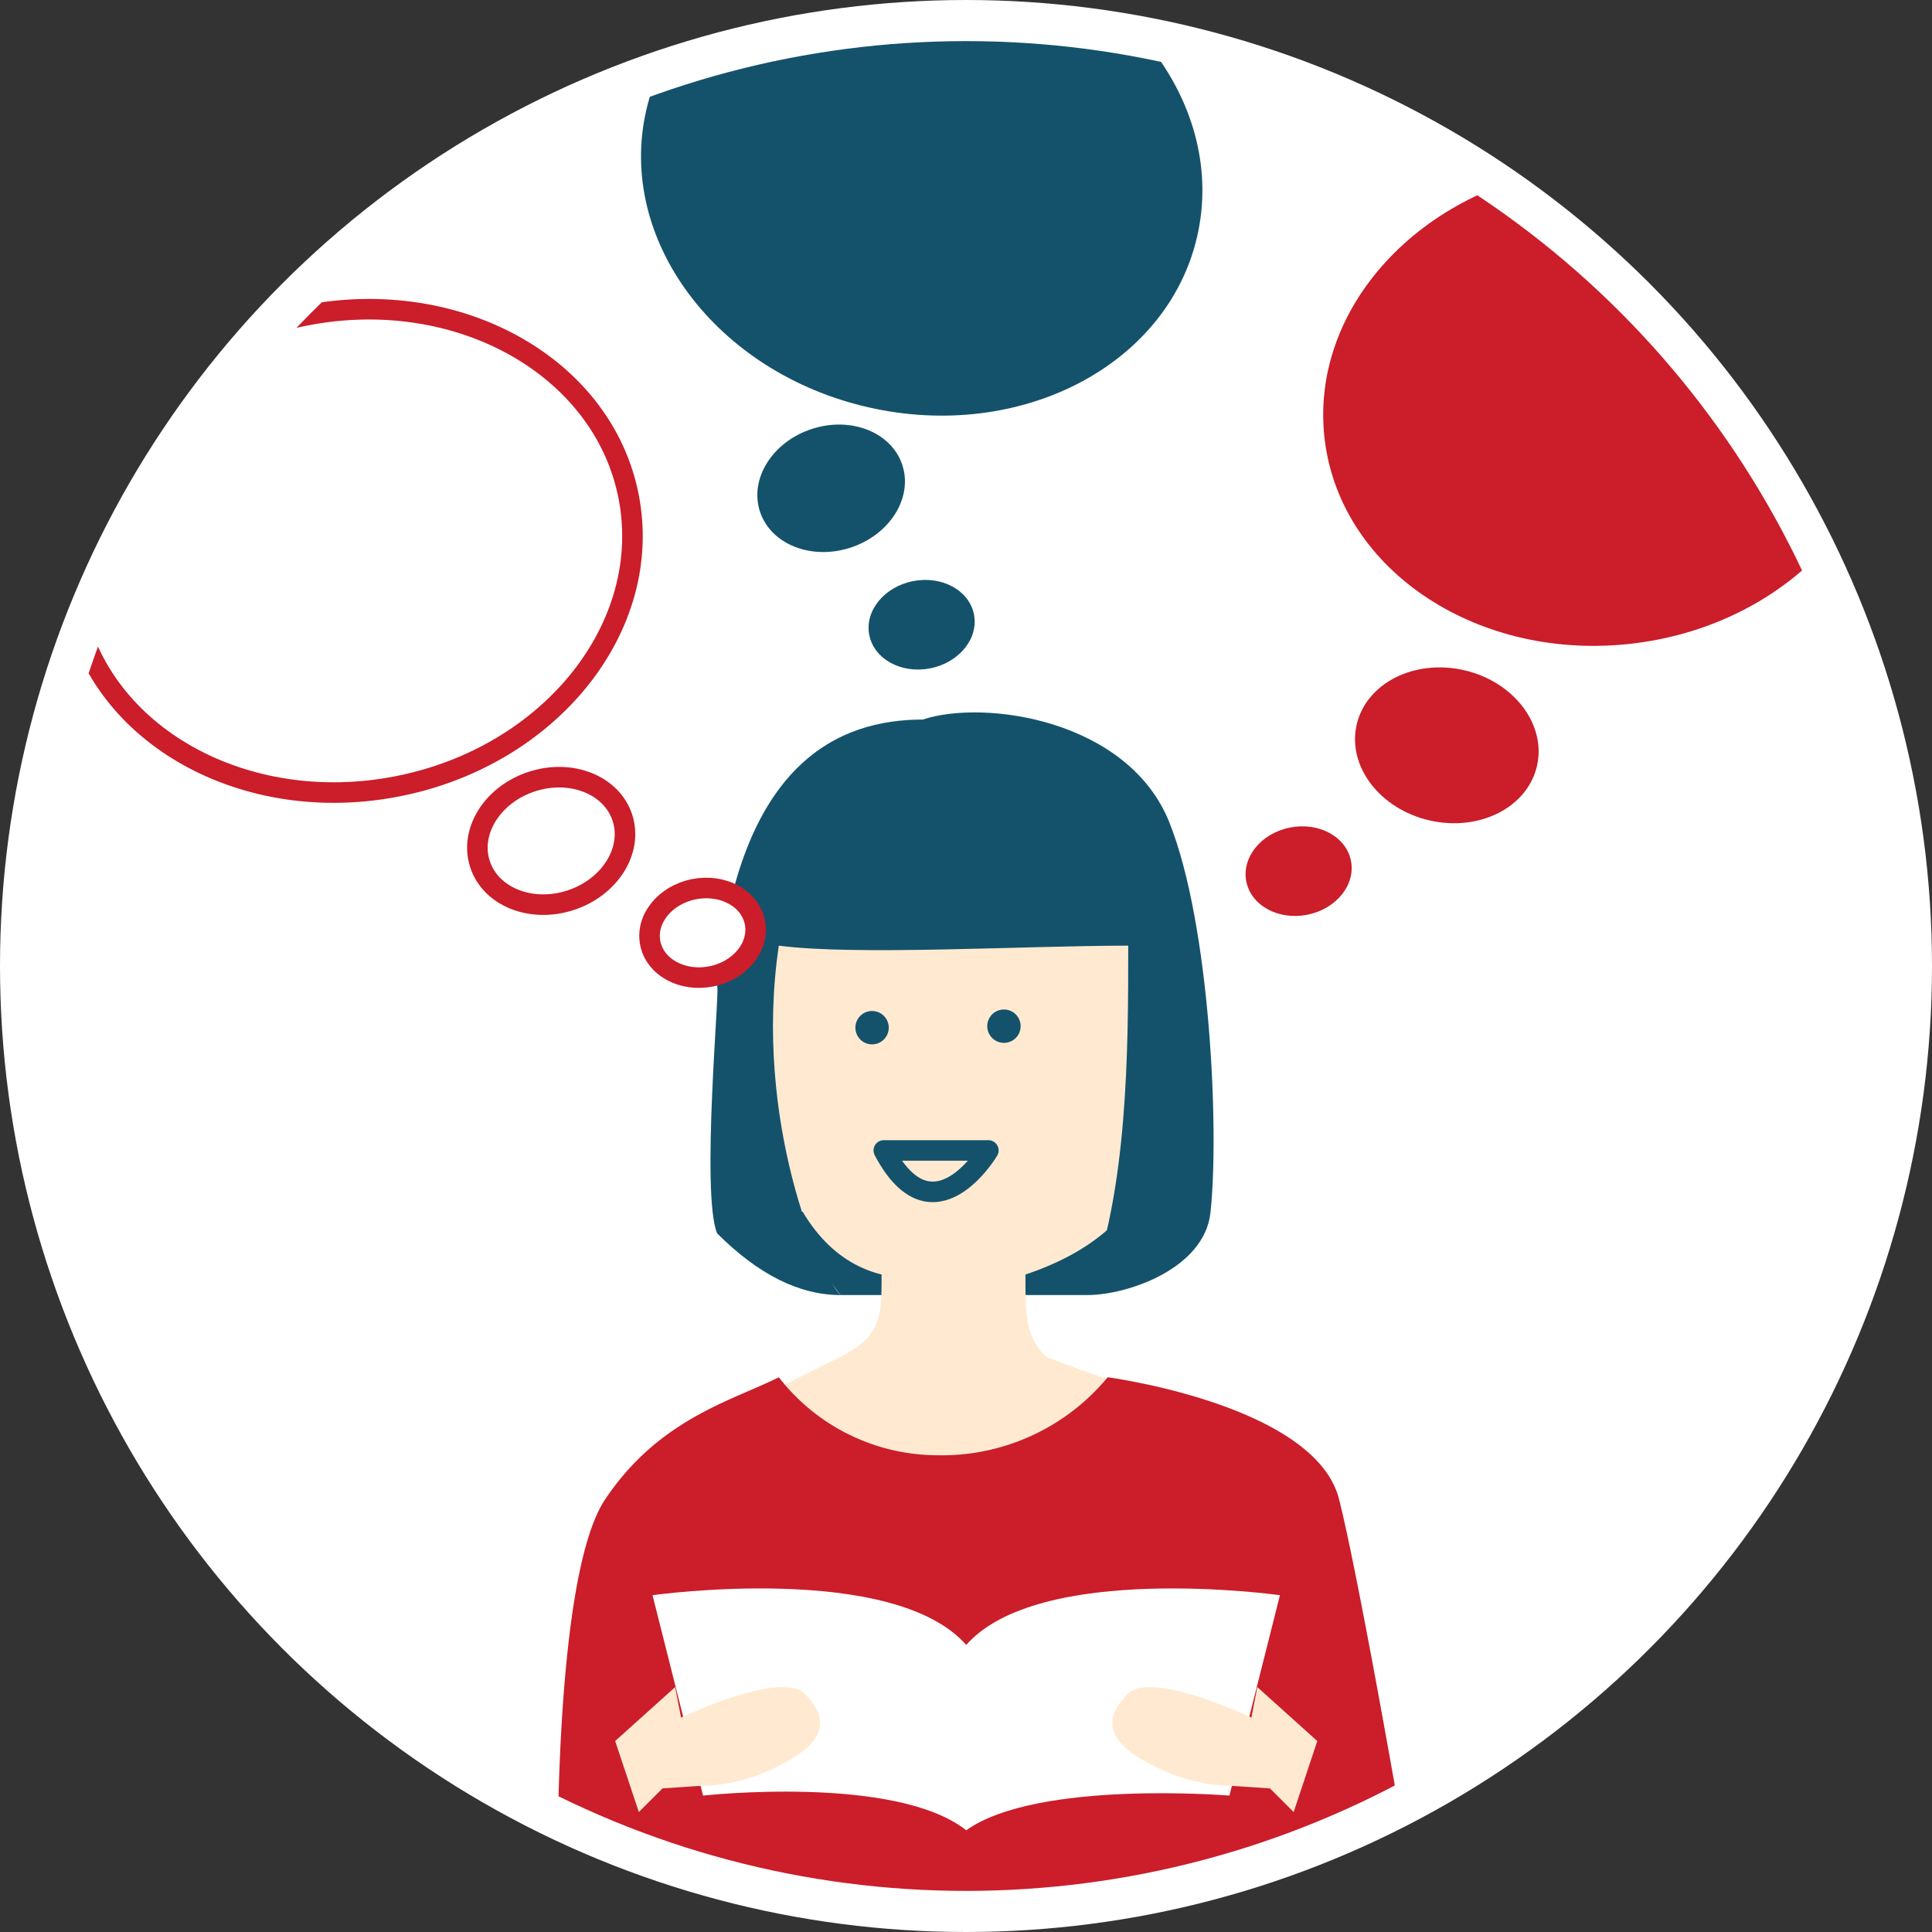
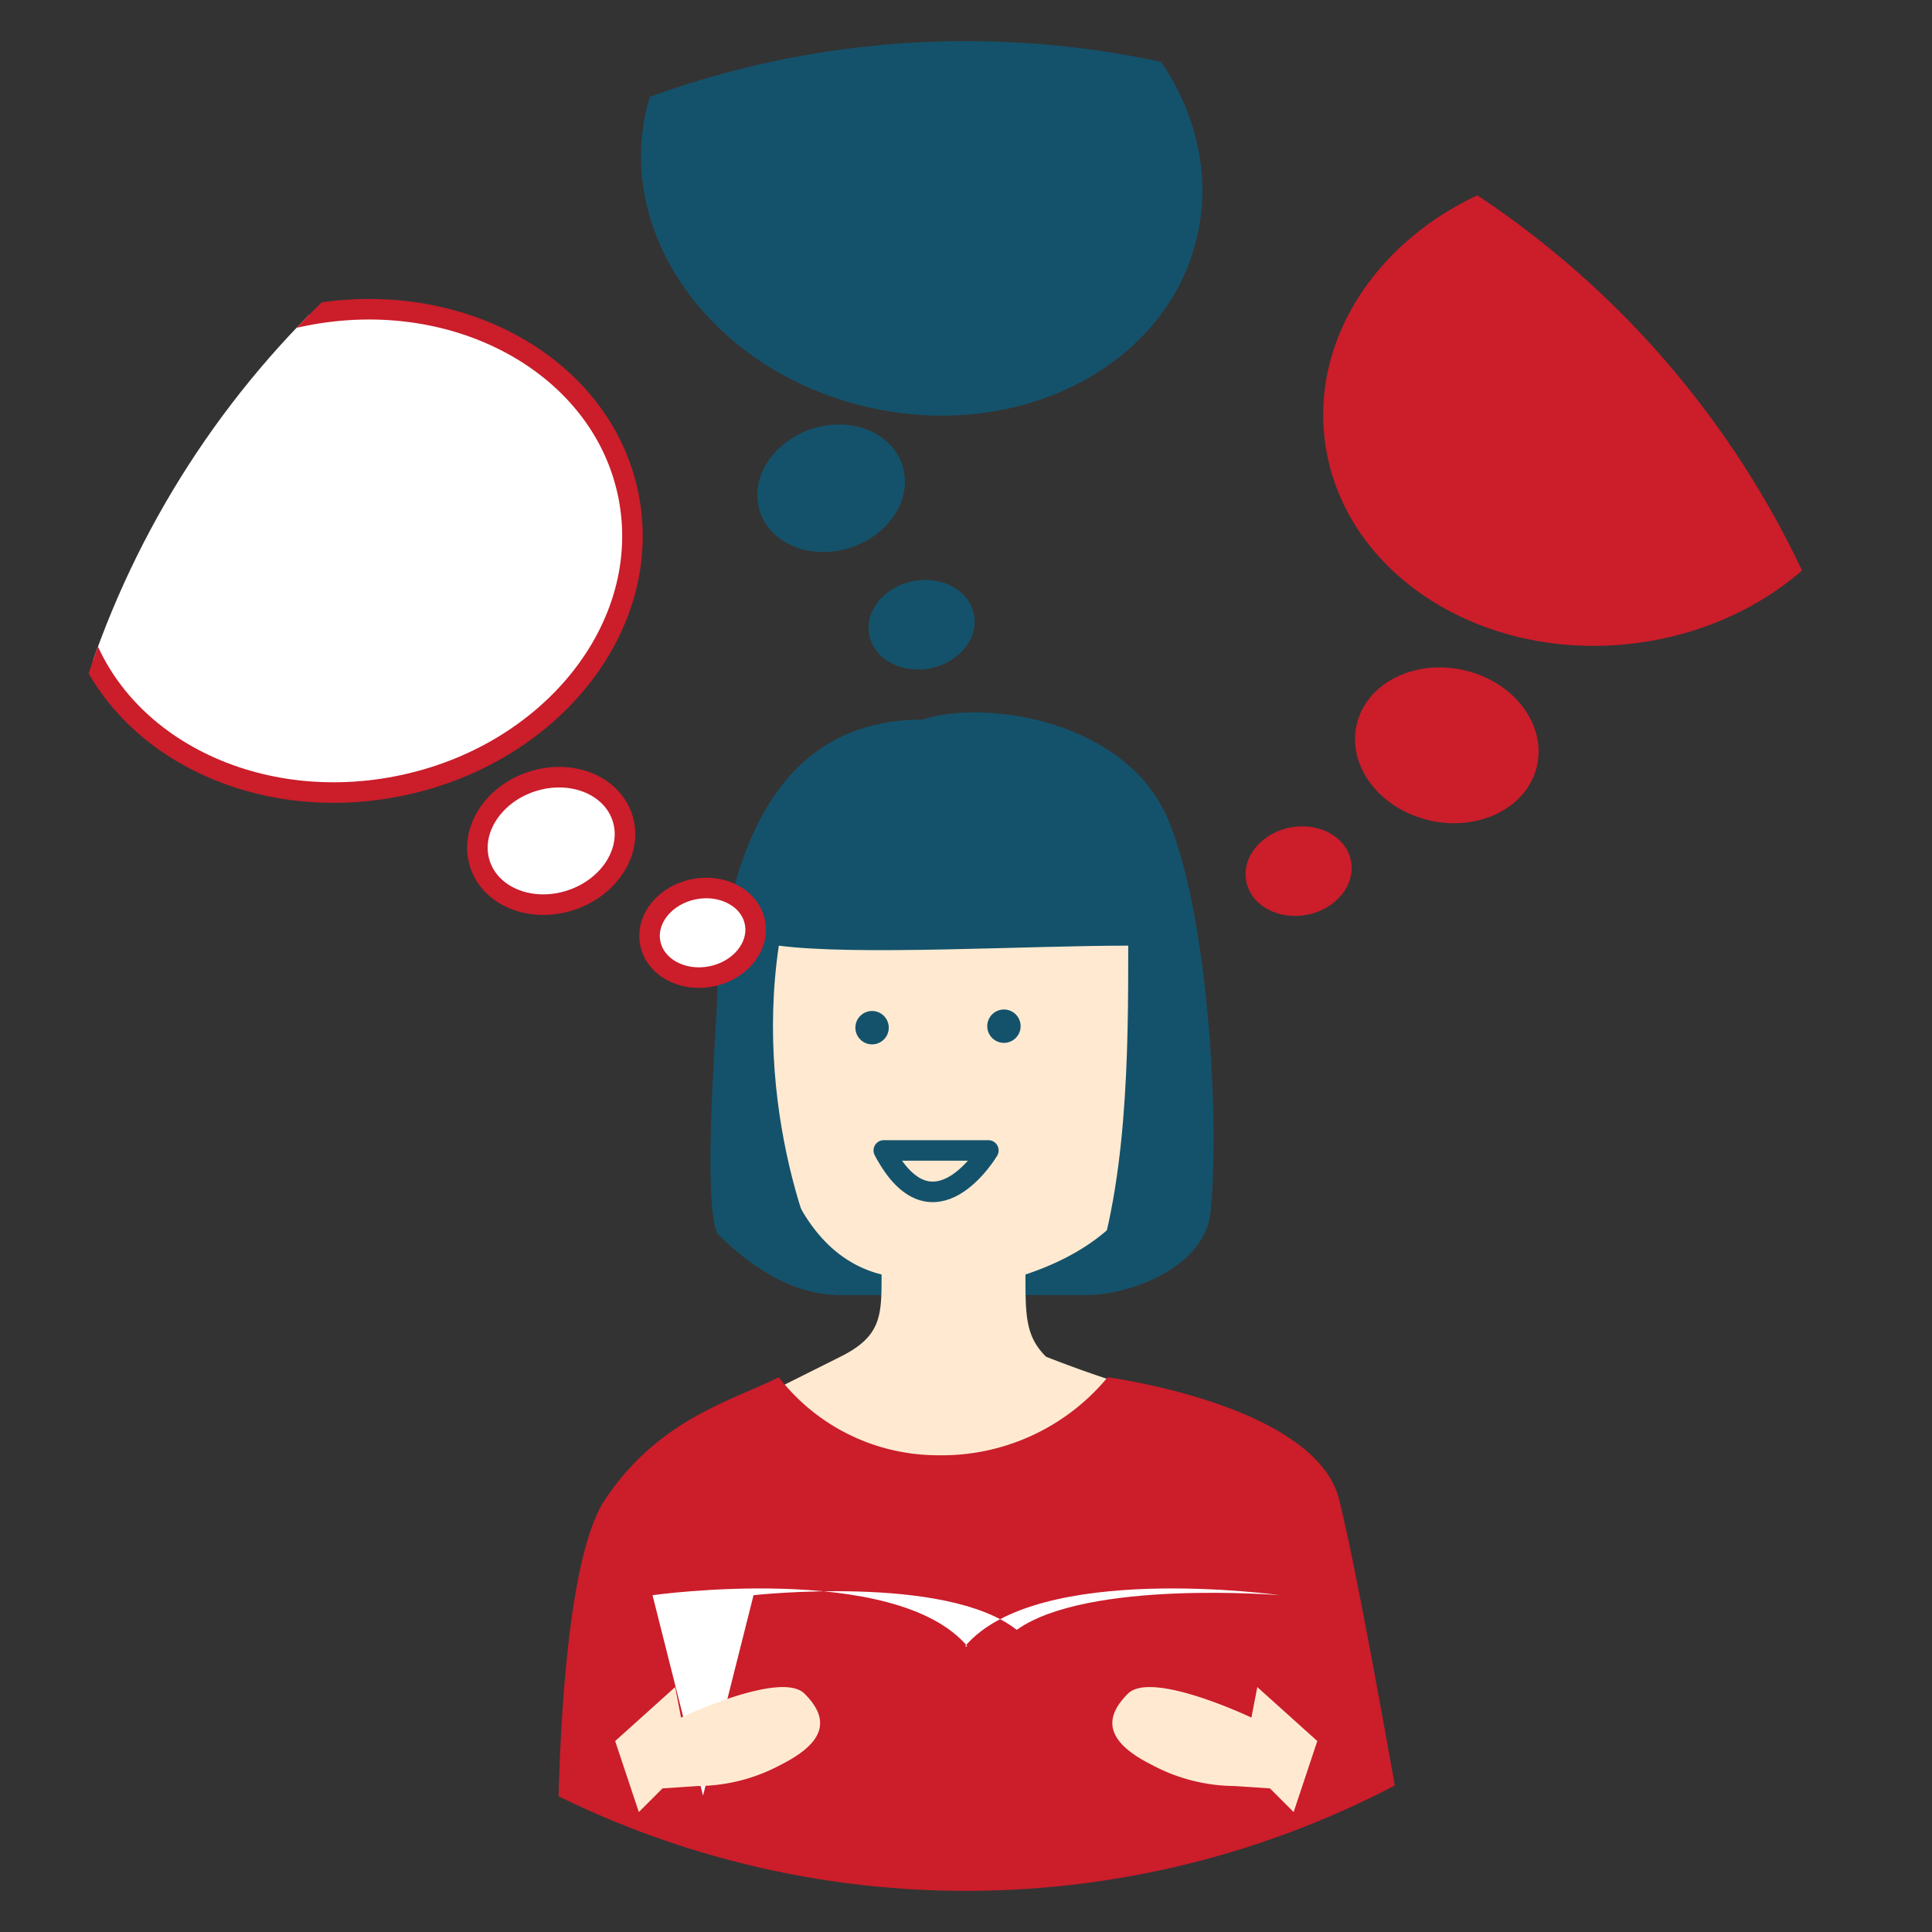
<svg xmlns="http://www.w3.org/2000/svg" height="94" viewBox="0 0 94 94" width="94">
  <rect x="0" y="0" width="94" height="94" fill="#333333" stroke="none" />
  <clipPath id="a">
    <circle cx="1723.607" cy="2458.99" r="45" />
  </clipPath>
  <g transform="translate(-1676.607 -2411.99)">
-     <circle cx="1723.607" cy="2458.99" fill="#fff" r="45" stroke="#fff" stroke-width="4" />
    <g clip-path="url(#a)">
      <path d="m1717.5 2475h12l3.388-4.835-18.388.835z" fill="#14526b" />
      <path d="m1721.5 2449c5.41-.8 10 2 11 8s3 14-6 17c0 2 0 3 1 4a60.011 60.011 0 0 0 6 2l-11 8-9-8 4-2c2-1 2-2 2-4-4-1-6-6-6-14 1-9 4.554-10.487 8-11z" fill="#ffead1" />
      <circle cx=".812" cy=".812" fill="#14526b" r=".812" transform="translate(1724.641 2461.106)" />
      <circle cx=".812" cy=".812" fill="#14526b" r=".812" transform="translate(1718.225 2461.179)" />
      <path d="m1719.607 2467.964h5.088s-2.695 4.536-5.088 0z" fill="none" stroke="#14526b" stroke-linecap="round" stroke-linejoin="round" />
      <path d="m1714.5 2479a9.793 9.793 0 0 0 7.678 3.794 10.472 10.472 0 0 0 8.322-3.794s10.109 1.338 11.261 5.946 3.739 19.817 3.739 19.817l-41.753-.234s-.322-15.66 2.3-19.583 6.153-4.794 8.453-5.946z" fill="#cb1d2a" />
      <path d="m1711.5 2460c.146-.049-.8 10.082 0 12q3 3 6 3c-1-1-4.257-8.507-3-17 3.743.493 12 0 17 0 0 5 0 12-2 17 2 0 5.7-1.3 6-4 .434-3.935 0-14-2-19s-9-6-12-5c-4 0-9 2-10 13z" fill="#14526b" />
-       <path d="m1710.813 2499.354-2.458-9.751s11.814-1.662 15.322 2.488h-.118c3.509-4.15 15.322-2.488 15.322-2.488l-2.457 9.751s-9.356-.776-12.806 1.687c-3.449-2.724-12.805-1.687-12.805-1.687z" fill="#fff" />
+       <path d="m1710.813 2499.354-2.458-9.751s11.814-1.662 15.322 2.488h-.118c3.509-4.15 15.322-2.488 15.322-2.488s-9.356-.776-12.806 1.687c-3.449-2.724-12.805-1.687-12.805-1.687z" fill="#fff" />
      <path d="m1737.493 2495.558s-4.857-2.315-6.009-1.163-1.152 2.3 1.152 3.456a8.611 8.611 0 0 0 4.031 1.036l1.729.116 1.152 1.152 1.151-3.456-2.918-2.625z" fill="#ffead1" />
      <path d="m1709.743 2495.558s4.857-2.315 6.009-1.163 1.152 2.3-1.152 3.456a8.608 8.608 0 0 1 -4.031 1.036l-1.728.116-1.152 1.152-1.152-3.456 2.919-2.625z" fill="#ffead1" />
      <ellipse cx="13.75" cy="11.674" fill="#cb1d2a" rx="13.75" ry="11.674" transform="matrix(.992 -.125 .125 .992 1739.606 2421.844)" />
      <ellipse cx="11.674" cy="13.75" fill="#14526b" rx="11.674" ry="13.75" transform="matrix(.222 -.975 .975 .222 1705.454 2428.755)" />
      <ellipse cx="13.75" cy="11.674" fill="#fff" rx="13.75" ry="11.674" stroke="#cb1d2a" transform="matrix(.981 -.193 .193 .981 1677.96 2429.995)" />
      <ellipse cx="3.75" cy="4.5" fill="#cb1d2a" rx="3.75" ry="4.5" transform="matrix(.222 -.975 .975 .222 1741.781 2450.91)" />
      <ellipse cx="3.643" cy="3.036" fill="#14526b" rx="3.643" ry="3.036" transform="matrix(.951 -.31 .31 .951 1712.64 2433.99)" />
      <ellipse cx="3.643" cy="3.036" fill="#fff" rx="3.643" ry="3.036" stroke="#cb1d2a" transform="matrix(.951 -.31 .31 .951 1699.019 2451.146)" />
      <ellipse cx="2.596" cy="2.163" fill="#cb1d2a" rx="2.596" ry="2.163" transform="matrix(.981 -.193 .193 .981 1736.827 2452.754)" />
      <ellipse cx="2.596" cy="2.163" fill="#14526b" rx="2.596" ry="2.163" transform="matrix(.981 -.193 .193 .981 1718.484 2440.765)" />
      <ellipse cx="2.596" cy="2.163" fill="#fff" rx="2.596" ry="2.163" stroke="#cb1d2a" transform="matrix(.981 -.193 .193 .981 1707.827 2455.754)" />
    </g>
  </g>
</svg>